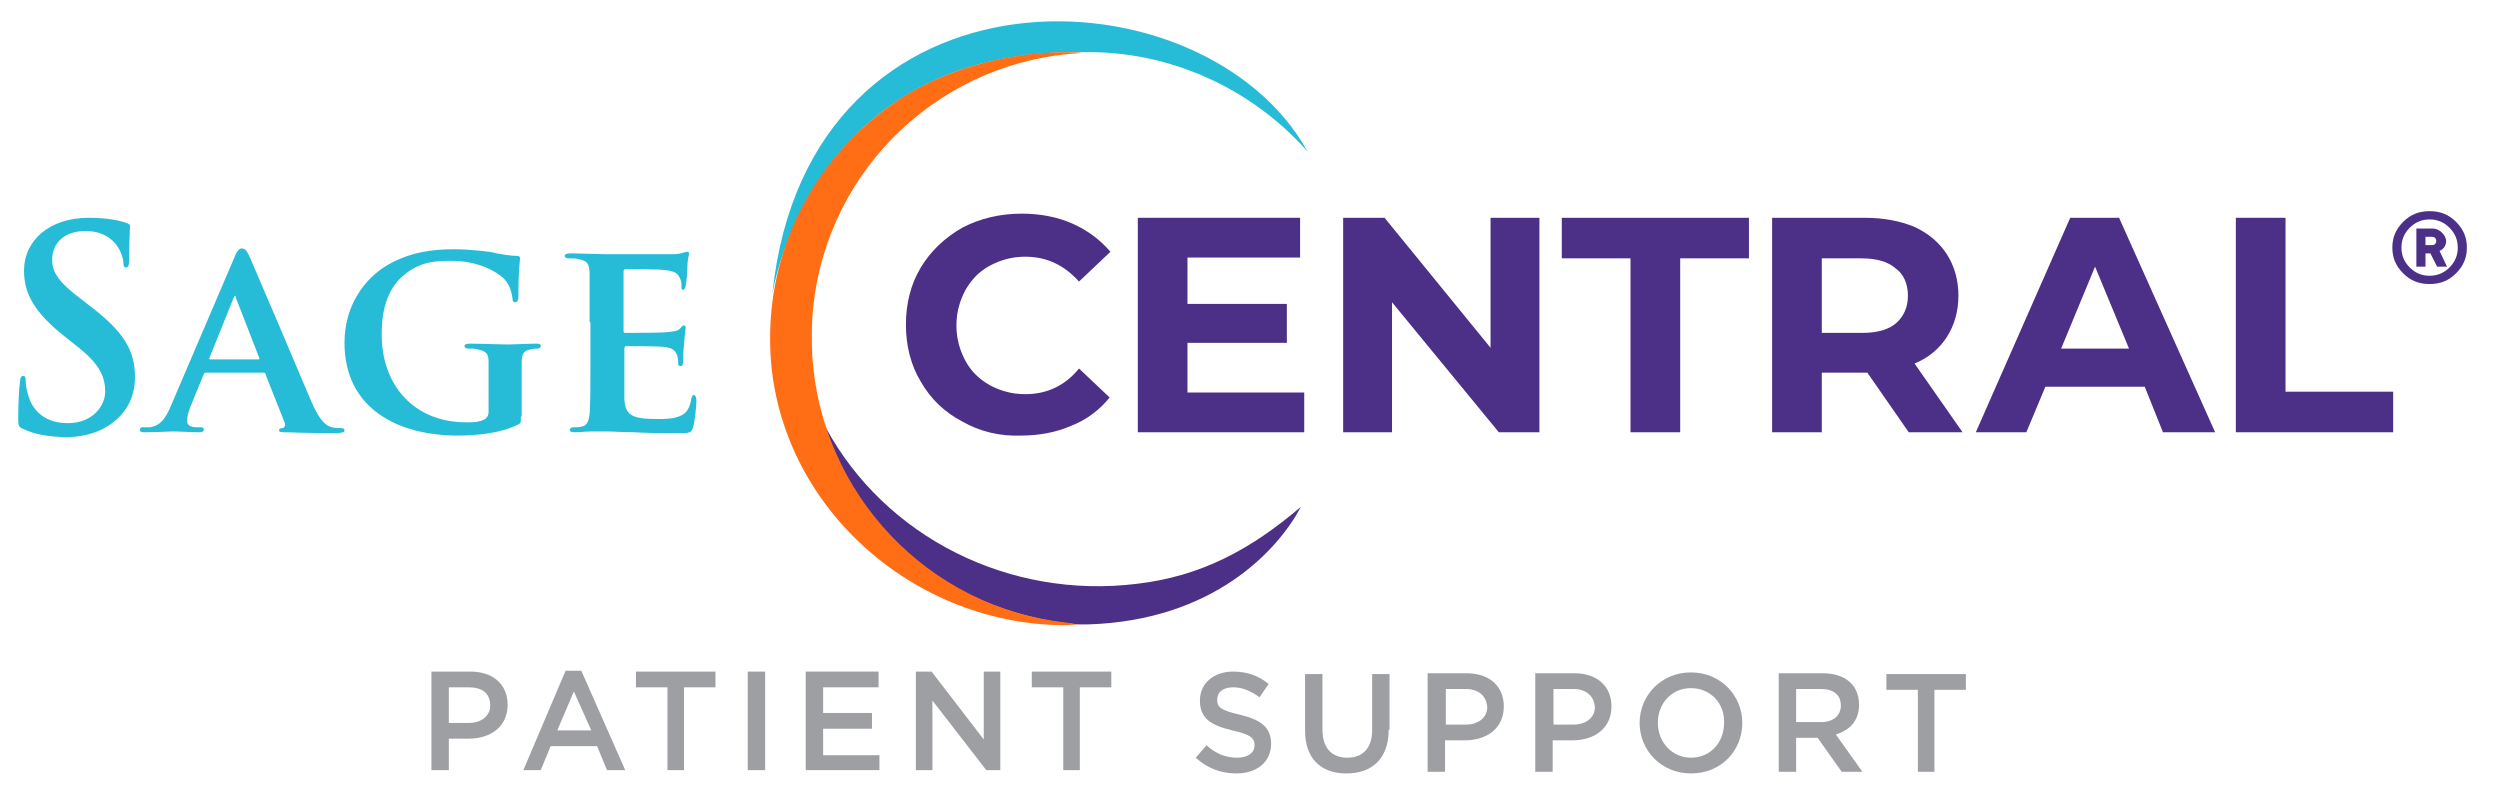
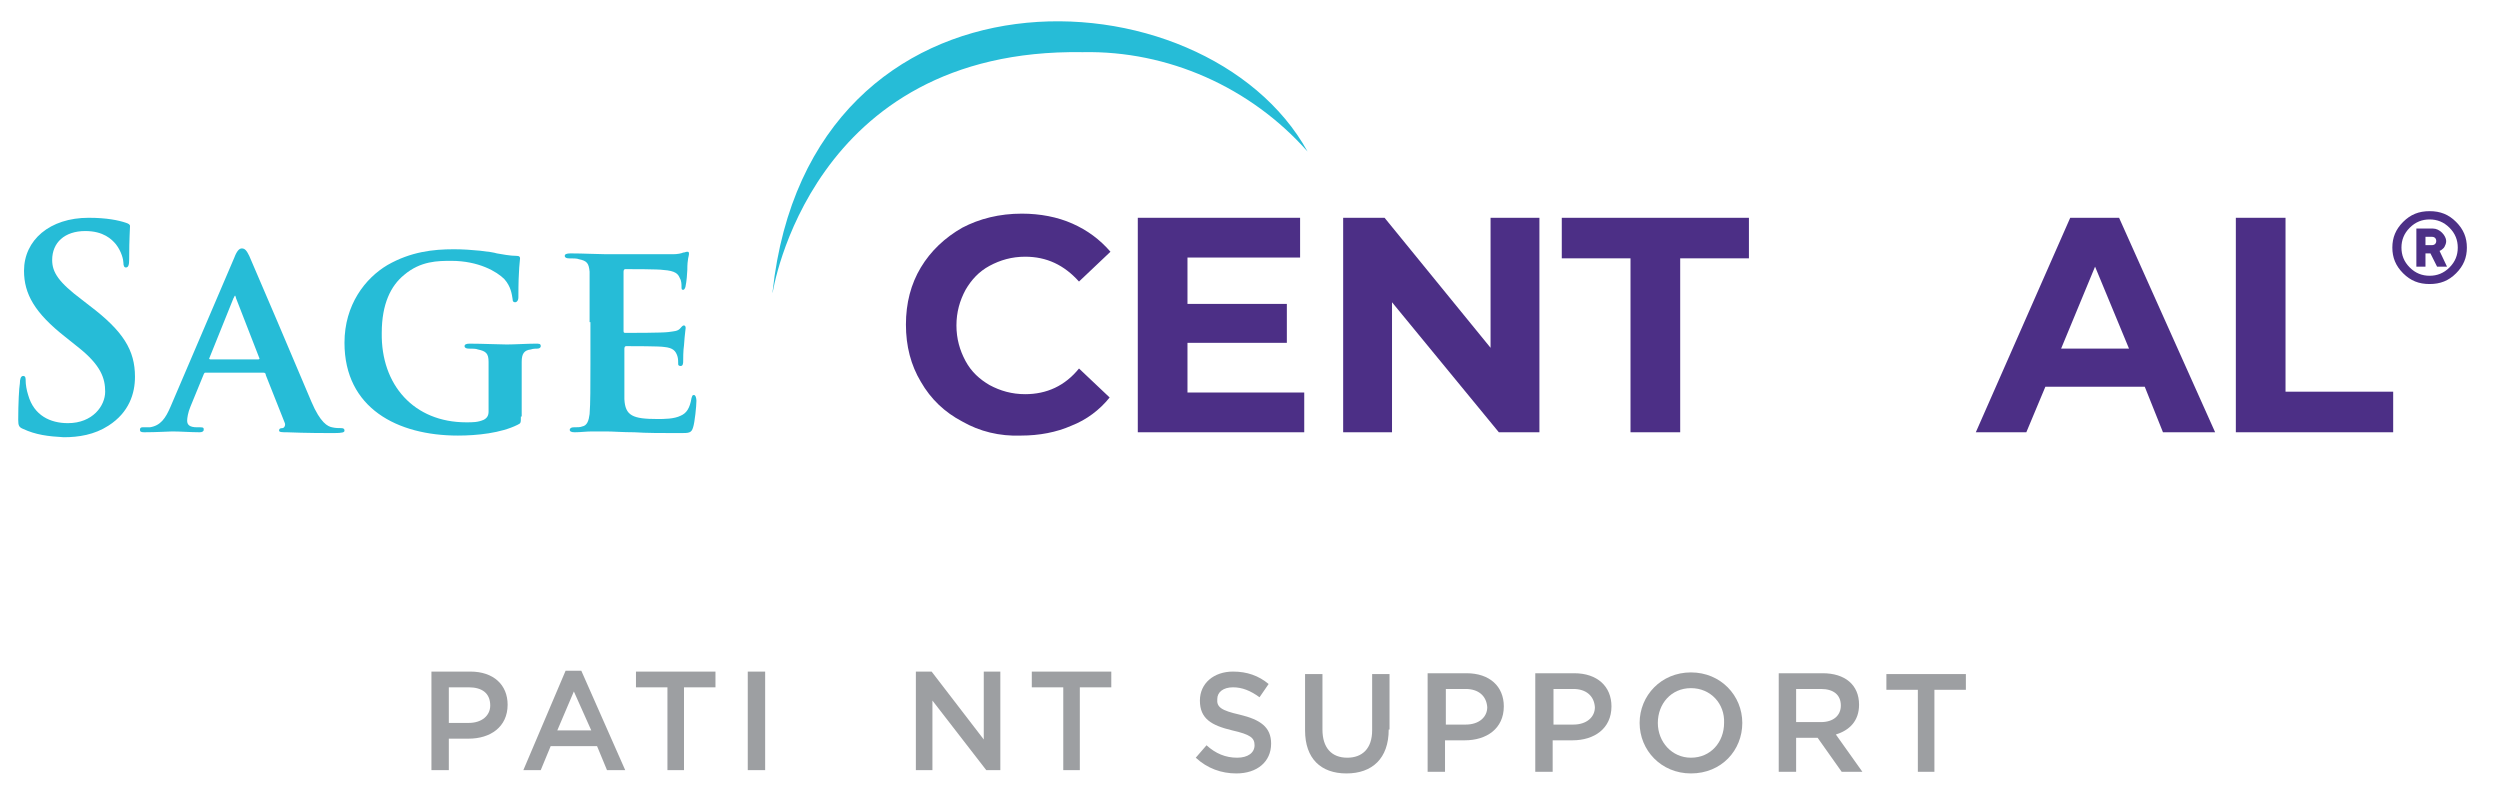
<svg xmlns="http://www.w3.org/2000/svg" version="1.1" id="Layer_1" x="0px" y="0px" viewBox="0 0 301.9 96.9" style="enable-background:new 0 0 301.9 96.9;" xml:space="preserve">
  <style type="text/css">
	.st0{fill:#9D9FA2;}
	.st1{fill:#26BCD7;}
	.st2{fill:#4C2F86;}
	.st3{fill:#FF6E14;}
</style>
  <g>
    <g>
      <path class="st0" d="M56.6,89.2h-2.4V93h-2.1V81.1h4.7c2.8,0,4.5,1.6,4.5,4C61.3,87.8,59.2,89.2,56.6,89.2z M56.6,83h-2.4v4.3h2.4    c1.6,0,2.6-0.9,2.6-2.1C59.2,83.7,58.2,83,56.6,83z" />
      <path class="st0" d="M75.5,93h-2.2l-1.2-2.9h-5.6L65.3,93h-2.1L68.3,81h1.9L75.5,93z M69.3,83.5l-2,4.7h4.1L69.3,83.5z" />
      <path class="st0" d="M82.7,93h-2.1V83h-3.8v-1.9h9.6V83h-3.8V93z" />
      <path class="st0" d="M92.4,81.1V93h-2.1V81.1H92.4z" />
-       <path class="st0" d="M106.1,83h-6.7v3.1h5.9v1.9h-5.9v3.2h6.8V93h-8.9V81.1h8.8V83z" />
      <path class="st0" d="M118.8,81.1h2V93h-1.7l-6.5-8.4V93h-2V81.1h1.9l6.3,8.2V81.1z" />
      <path class="st0" d="M130.5,93h-2.1V83h-3.8v-1.9h9.6V83h-3.8V93z" />
    </g>
    <g>
      <path class="st0" d="M149.7,86.3c2.5,0.6,3.8,1.5,3.8,3.5c0,2.2-1.7,3.6-4.2,3.6c-1.8,0-3.5-0.6-4.9-1.9l1.3-1.5    c1.1,1,2.3,1.5,3.7,1.5c1.3,0,2.1-0.6,2.1-1.5c0-0.9-0.5-1.3-2.7-1.8c-2.5-0.6-3.9-1.4-3.9-3.6c0-2.1,1.7-3.5,4-3.5    c1.7,0,3.1,0.5,4.3,1.5l-1.1,1.6c-1.1-0.8-2.1-1.2-3.2-1.2c-1.2,0-1.9,0.6-1.9,1.4C146.9,85.4,147.5,85.8,149.7,86.3z" />
      <path class="st0" d="M167.7,88.1c0,3.5-2,5.3-5.1,5.3c-3.1,0-5-1.8-5-5.2v-6.8h2.1v6.7c0,2.2,1.1,3.4,3,3.4c1.8,0,3-1.1,3-3.3    v-6.8h2.1V88.1z" />
      <path class="st0" d="M176.9,89.4h-2.4v3.8h-2.1V81.3h4.7c2.8,0,4.5,1.6,4.5,4C181.6,88,179.5,89.4,176.9,89.4z M177,83.2h-2.4v4.3    h2.4c1.6,0,2.6-0.9,2.6-2.1C179.5,84,178.5,83.2,177,83.2z" />
      <path class="st0" d="M189.9,89.4h-2.4v3.8h-2.1V81.3h4.7c2.8,0,4.5,1.6,4.5,4C194.6,88,192.5,89.4,189.9,89.4z M190,83.2h-2.4v4.3    h2.4c1.6,0,2.6-0.9,2.6-2.1C192.5,84,191.5,83.2,190,83.2z" />
      <path class="st0" d="M204.2,93.4c-3.6,0-6.2-2.8-6.2-6.1s2.6-6.1,6.2-6.1c3.6,0,6.2,2.8,6.2,6.1S207.9,93.4,204.2,93.4z     M204.2,83.1c-2.4,0-4,1.9-4,4.2s1.7,4.2,4,4.2c2.4,0,4-1.9,4-4.2C208.3,85,206.6,83.1,204.2,83.1z" />
      <path class="st0" d="M222.4,93.2l-2.9-4.1h-2.6v4.1h-2.1V81.3h5.3c2.7,0,4.4,1.4,4.4,3.8c0,2-1.2,3.1-2.8,3.6l3.2,4.5H222.4z     M219.9,83.2h-3v4h3c1.5,0,2.4-0.8,2.4-2C222.3,83.9,221.4,83.2,219.9,83.2z" />
      <path class="st0" d="M233.7,93.2h-2.1v-9.9h-3.8v-1.9h9.6v1.9h-3.8V93.2z" />
    </g>
  </g>
  <g>
    <g>
      <path class="st1" d="M2.8,51.8c-0.5-0.2-0.6-0.4-0.6-1.1c0-1.9,0.1-3.9,0.2-4.4c0-0.5,0.1-0.9,0.4-0.9c0.3,0,0.3,0.3,0.3,0.6    c0,0.4,0.1,1.1,0.3,1.7c0.7,2.5,2.7,3.4,4.8,3.4c3,0,4.5-2.1,4.5-3.8c0-1.6-0.5-3.2-3.3-5.4l-1.5-1.2c-3.7-2.9-5-5.2-5-8    c0-3.7,3.1-6.4,7.8-6.4c2.2,0,3.6,0.3,4.5,0.6c0.3,0.1,0.5,0.2,0.5,0.4c0,0.4-0.1,1.4-0.1,4c0,0.7-0.1,1-0.4,1    c-0.2,0-0.3-0.2-0.3-0.6c0-0.3-0.2-1.3-0.9-2.2c-0.5-0.6-1.5-1.6-3.7-1.6c-2.5,0-4,1.4-4,3.5c0,1.5,0.8,2.7,3.6,4.8l0.9,0.7    c4.1,3.1,5.5,5.4,5.5,8.6c0,2-0.7,4.3-3.2,5.9c-1.7,1.1-3.6,1.4-5.4,1.4C5.8,52.7,4.3,52.5,2.8,51.8z" />
    </g>
    <g>
      <path class="st1" d="M24.9,45c-0.2,0-0.2,0-0.3,0.2L23,49.1c-0.3,0.7-0.4,1.4-0.4,1.7c0,0.5,0.3,0.8,1.2,0.8h0.4    c0.4,0,0.4,0.1,0.4,0.3c0,0.2-0.2,0.3-0.5,0.3c-1,0-2.4-0.1-3.3-0.1c-0.3,0-1.9,0.1-3.4,0.1c-0.4,0-0.5-0.1-0.5-0.3    c0-0.2,0.1-0.3,0.3-0.3c0.3,0,0.6,0,0.9,0c1.3-0.2,1.9-1.1,2.5-2.5l7.7-18c0.3-0.8,0.6-1.1,0.9-1.1c0.4,0,0.6,0.3,0.9,0.9    c0.7,1.6,5.7,13.3,7.5,17.6c1.1,2.6,2,3,2.5,3.1c0.4,0.1,0.8,0.1,1.1,0.1c0.3,0,0.4,0.1,0.4,0.3c0,0.2-0.2,0.3-1.3,0.3    c-1,0-3.2,0-5.7-0.1c-0.5,0-0.9,0-0.9-0.2c0-0.2,0.1-0.3,0.4-0.3c0.2,0,0.4-0.3,0.3-0.6l-2.3-5.8C32.1,45.1,32,45,31.8,45H24.9z     M31.2,43.4c0.1,0,0.2-0.1,0.1-0.2L28.5,36c0-0.1-0.1-0.3-0.1-0.3c-0.1,0-0.1,0.2-0.2,0.3l-2.9,7.2c-0.1,0.1,0,0.2,0.1,0.2H31.2z" />
    </g>
    <g>
      <path class="st1" d="M62.9,50.3c0,0.8,0,0.8-0.4,1c-2,1-4.9,1.3-7.2,1.3c-7.3,0-13.7-3.3-13.7-11.2c0-4.6,2.5-7.8,5.2-9.4    c2.8-1.6,5.5-1.9,8-1.9c2.1,0,4.6,0.3,5.2,0.5c0.6,0.1,1.6,0.3,2.4,0.3c0.3,0,0.4,0.1,0.4,0.3c0,0.3-0.2,1.1-0.2,4.7    c0,0.4-0.2,0.6-0.4,0.6c-0.2,0-0.3-0.1-0.3-0.4c-0.1-0.6-0.2-1.5-1-2.4c-0.9-0.9-3.1-2.2-6.4-2.2c-1.6,0-3.7,0-5.7,1.7    c-1.6,1.3-2.7,3.5-2.7,7C46,46.5,50,51,56.3,51c0.8,0,1.4,0,2.1-0.3c0.4-0.2,0.6-0.5,0.6-1v-2.6c0-1.4,0-2.5,0-3.4    c0-1-0.3-1.3-1.3-1.5c-0.2-0.1-0.7-0.1-1.1-0.1c-0.3,0-0.5-0.1-0.5-0.3c0-0.2,0.2-0.3,0.6-0.3c1.5,0,3.7,0.1,4.5,0.1    c0.9,0,2.5-0.1,3.5-0.1c0.4,0,0.6,0,0.6,0.3c0,0.2-0.2,0.3-0.4,0.3c-0.2,0-0.5,0-0.8,0.1c-0.8,0.1-1.1,0.5-1.1,1.5    c0,0.9,0,2,0,3.4V50.3z" />
    </g>
    <g>
      <path class="st1" d="M71.2,38.9c0-4.3,0-5.1,0-6.1c-0.1-1-0.3-1.3-1.3-1.5c-0.2-0.1-0.7-0.1-1.2-0.1c-0.3,0-0.5-0.1-0.5-0.3    c0-0.2,0.2-0.3,0.7-0.3c1.5,0,3.4,0.1,4.3,0.1c0.9,0,7.5,0,8.1,0c0.5,0,1-0.1,1.2-0.2c0.2,0,0.3-0.1,0.5-0.1    c0.2,0,0.2,0.1,0.2,0.3c0,0.2-0.2,0.5-0.2,1.9c0,0.3-0.1,1.5-0.2,1.9c0,0.1-0.1,0.5-0.3,0.5c-0.2,0-0.2-0.1-0.2-0.4    c0-0.2,0-0.7-0.2-1c-0.2-0.5-0.5-0.9-2-1c-0.5-0.1-4-0.1-4.6-0.1c-0.1,0-0.2,0.1-0.2,0.3v7.1c0,0.2,0,0.3,0.2,0.3    c0.7,0,4.5,0,5.2-0.1c0.7-0.1,1.1-0.1,1.4-0.4c0.2-0.2,0.3-0.4,0.5-0.4c0.1,0,0.2,0.1,0.2,0.3c0,0.2-0.1,0.6-0.2,2.1    c-0.1,0.6-0.1,1.7-0.1,1.9c0,0.2,0,0.6-0.3,0.6c-0.2,0-0.3-0.1-0.3-0.2c0-0.3,0-0.7-0.1-1c-0.2-0.6-0.5-1-1.6-1.1    c-0.5-0.1-3.9-0.1-4.6-0.1c-0.1,0-0.2,0.1-0.2,0.3V44c0,1,0,3.4,0,4.2c0.1,2,1,2.4,4,2.4c0.8,0,2,0,2.8-0.4    c0.7-0.3,1.1-0.9,1.3-2.1c0.1-0.3,0.1-0.4,0.3-0.4c0.2,0,0.3,0.4,0.3,0.7c0,0.6-0.2,2.6-0.4,3.2c-0.2,0.7-0.5,0.7-1.6,0.7    c-2.2,0-4,0-5.5-0.1c-1.4,0-2.6-0.1-3.4-0.1c-0.3,0-1,0-1.7,0c-0.7,0-1.4,0.1-2.1,0.1c-0.4,0-0.6-0.1-0.6-0.3    c0-0.1,0.1-0.3,0.5-0.3c0.4,0,0.8,0,1-0.1c0.6-0.1,0.8-0.7,0.9-1.5c0.1-1.2,0.1-3.5,0.1-6.1V38.9z" />
    </g>
  </g>
  <g>
    <path class="st2" d="M116.2,50.9c-2.1-1.1-3.8-2.7-5-4.8c-1.2-2-1.8-4.3-1.8-6.9c0-2.6,0.6-4.9,1.8-6.9s2.9-3.6,5-4.8   c2.1-1.1,4.5-1.7,7.2-1.7c2.2,0,4.3,0.4,6.1,1.2c1.8,0.8,3.3,1.9,4.6,3.4l-3.8,3.6c-1.8-2-3.9-3-6.5-3c-1.6,0-3,0.4-4.3,1.1   c-1.3,0.7-2.2,1.7-2.9,2.9c-0.7,1.3-1.1,2.7-1.1,4.3c0,1.6,0.4,3,1.1,4.3c0.7,1.3,1.7,2.2,2.9,2.9c1.3,0.7,2.7,1.1,4.3,1.1   c2.6,0,4.8-1,6.5-3.1L134,48c-1.2,1.5-2.8,2.7-4.6,3.4c-1.8,0.8-3.9,1.2-6.1,1.2C120.7,52.7,118.3,52.1,116.2,50.9z" />
    <path class="st2" d="M157.5,47.4v4.8h-20.1V26.3h19.6v4.8h-13.6v5.6h12v4.7h-12v6H157.5z" />
    <path class="st2" d="M185.9,26.3v25.9H181l-12.9-15.7v15.7h-5.9V26.3h5L180,42V26.3H185.9z" />
    <path class="st2" d="M196.9,31.2h-8.3v-4.9h22.6v4.9h-8.3v21h-6V31.2z" />
-     <path class="st2" d="M230.5,52.2l-5-7.2h-0.3H220v7.2h-6V26.3h11.2c2.3,0,4.3,0.4,6,1.1c1.7,0.8,3,1.9,3.9,3.3   c0.9,1.4,1.4,3.1,1.4,5s-0.5,3.6-1.4,5s-2.2,2.5-3.9,3.2l5.8,8.3H230.5z M228.9,32.4c-0.9-0.8-2.3-1.2-4.1-1.2H220v9h4.9   c1.8,0,3.2-0.4,4.1-1.2c0.9-0.8,1.4-1.9,1.4-3.3C230.4,34.3,229.9,33.1,228.9,32.4z" />
    <path class="st2" d="M259,46.7h-12l-2.3,5.5h-6.1L250,26.3h5.9l11.6,25.9h-6.3L259,46.7z M257.1,42.1l-4.1-9.9l-4.1,9.9H257.1z" />
    <path class="st2" d="M270,26.3h6v21h13v4.9h-19V26.3z" />
  </g>
  <path class="st1" d="M130.7,6.3c0,0,0.1,0,0.1,0c10.2-0.2,20.2,4.2,27.1,12C145.6-4,97.8-6.1,93.3,35.2c0,0.1,0,0.2,0,0.2  C93.3,35.3,97.8,5.8,130.7,6.3z" />
-   <path class="st2" d="M137.3,70.5c-15.4,1.9-30.4-5.6-37.6-18.9c0,0-0.1-0.1-0.1-0.1c0.3,0.7,5,18,24.6,22.9c1.5,0.4,3.2,0.7,4.9,0.9  c0,0,1.2,0.1,1.2,0.1c0,0,0.1,0,0.1,0c0.4,0,0.7,0,1.1,0c15-0.5,22.8-8.9,25.6-14.2C151,66.4,145,69.6,137.3,70.5z" />
  <g>
-     <path class="st3" d="M130.5,75.4c-0.7,0-1.4,0.1-2,0.1c-19.1-0.1-35.6-15.6-35.5-34.7c0-11.8,6-22.2,15-28.4   c5.6-3.9,13.4-6.1,20.7-6.1c0.7,0,1.3,0,2,0.1C114,7.2,100,20,98.2,37.1c-0.2,2-0.2,4-0.1,6c1.1,16.5,13.9,30.3,30.8,32.1   C129.4,75.3,130,75.4,130.5,75.4z" />
-   </g>
+     </g>
  <g>
    <path class="st2" d="M296.6,33c-0.9,0.9-1.9,1.3-3.2,1.3s-2.3-0.4-3.2-1.3s-1.3-1.9-1.3-3.1s0.4-2.2,1.3-3.1s1.9-1.3,3.2-1.3   s2.3,0.4,3.2,1.3s1.3,1.9,1.3,3.1S297.5,32.1,296.6,33z M295.8,27.5c-0.7-0.7-1.5-1-2.4-1s-1.7,0.3-2.4,1s-1,1.5-1,2.4   s0.3,1.7,1,2.4c0.7,0.7,1.5,1,2.4,1s1.7-0.3,2.4-1c0.7-0.7,1-1.5,1-2.4S296.5,28.2,295.8,27.5z M295.5,32.2h-1.2l-0.8-1.6h-0.6v1.6   h-1.1v-4.6h2c0.4,0,0.8,0.2,1.1,0.5s0.5,0.7,0.5,1c0,0.3-0.1,0.5-0.2,0.7s-0.3,0.3-0.4,0.4l-0.2,0.1L295.5,32.2z M292.9,29.6h0.8   c0.3,0,0.5-0.2,0.5-0.5s-0.2-0.5-0.5-0.5h-0.8V29.6z" />
  </g>
</svg>